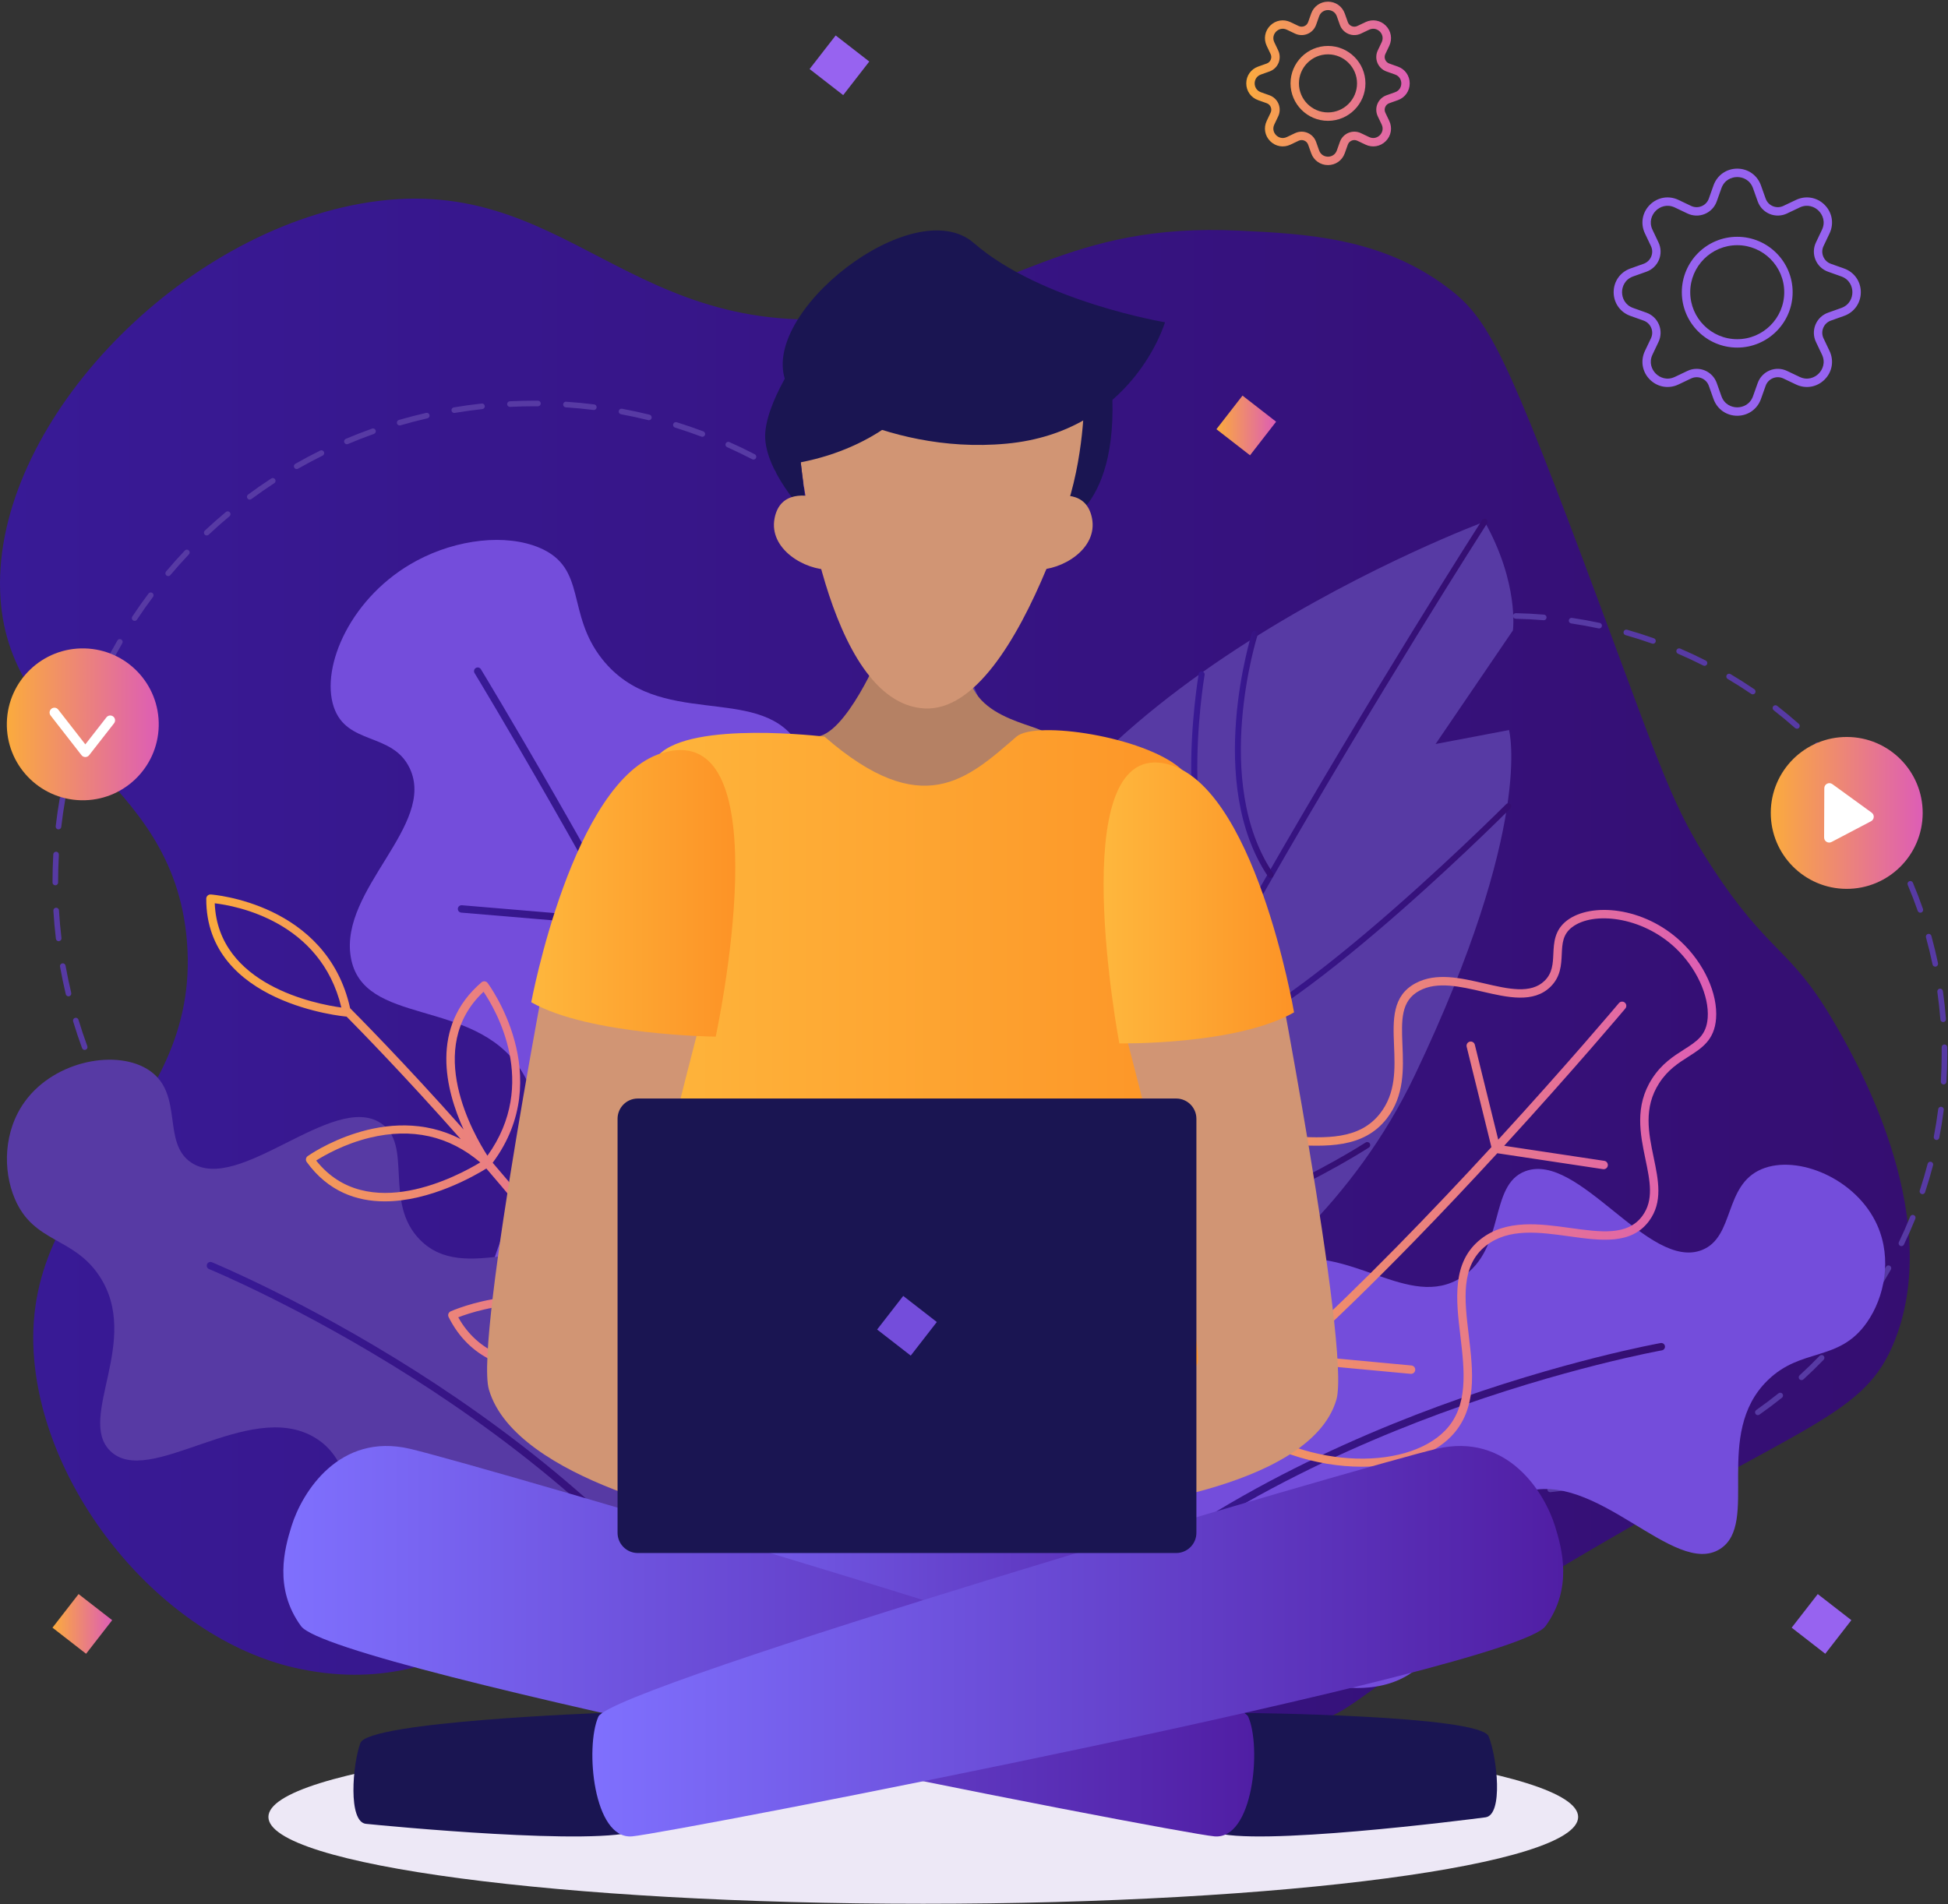
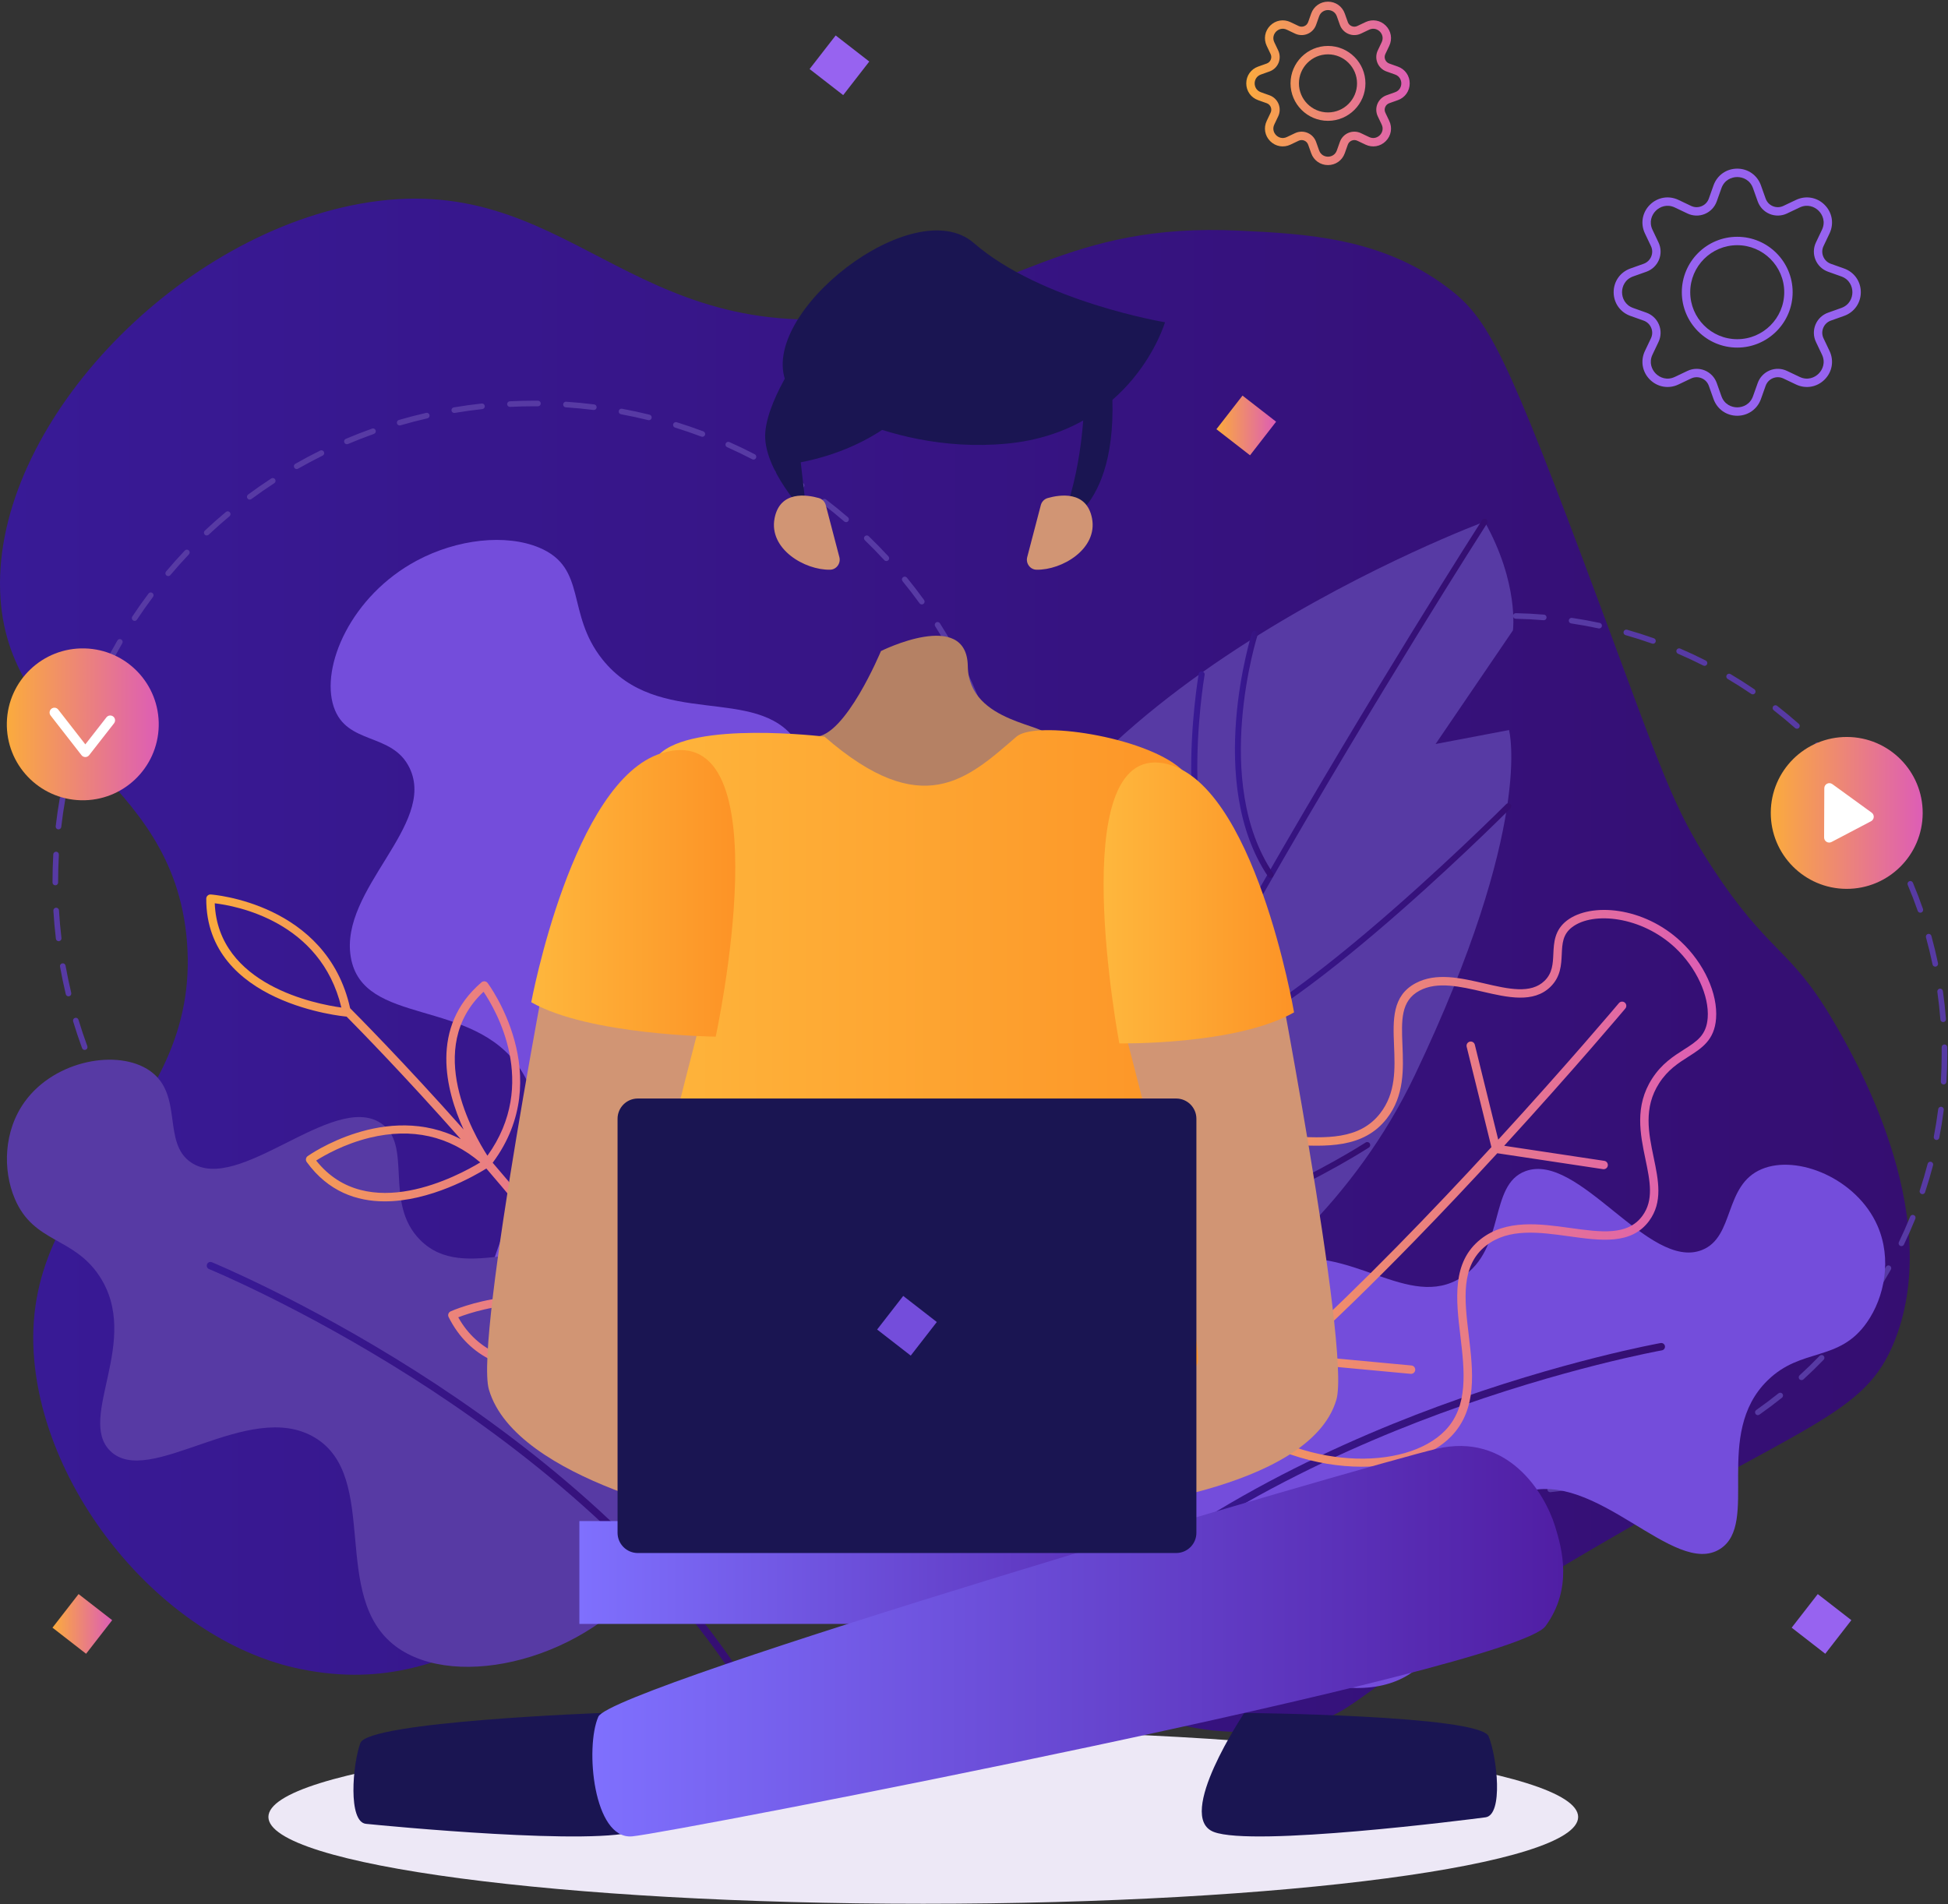
<svg xmlns="http://www.w3.org/2000/svg" xmlns:xlink="http://www.w3.org/1999/xlink" fill="none" height="961" viewBox="0 0 983 961" width="983">
  <rect x="0" y="0" width="983" height="961" fill="#333333" stroke="none" />
  <linearGradient id="a">
    <stop offset="0" stop-color="#381a96" />
    <stop offset="1" stop-color="#350e71" />
  </linearGradient>
  <linearGradient id="b" gradientUnits="userSpaceOnUse" x1="-0" x2="963.696" xlink:href="#a" y1="487.184" y2="487.184" />
  <linearGradient id="c" gradientUnits="userSpaceOnUse" x1="527.155" x2="840.188" xlink:href="#a" y1="755.424" y2="755.424" />
  <linearGradient id="d">
    <stop offset="0" stop-color="#fbab3d" />
    <stop offset="1" stop-color="#dd5db6" />
  </linearGradient>
  <linearGradient id="e" gradientUnits="userSpaceOnUse" x1="893.567" x2="970.228" xlink:href="#d" y1="410.292" y2="410.292" />
  <linearGradient id="f" gradientUnits="userSpaceOnUse" x1="239.2" x2="461.107" xlink:href="#a" y1="587.561" y2="587.561" />
  <linearGradient id="g" gradientUnits="userSpaceOnUse" x1="302.188" x2="455.965" xlink:href="#a" y1="623.856" y2="623.856" />
  <linearGradient id="h" gradientUnits="userSpaceOnUse" x1="231.036" x2="354.301" xlink:href="#a" y1="428.467" y2="428.467" />
  <linearGradient id="i" gradientUnits="userSpaceOnUse" x1="104.333" x2="378.284" xlink:href="#a" y1="745.547" y2="745.547" />
  <linearGradient id="j" gradientUnits="userSpaceOnUse" x1="104.082" x2="352.986" xlink:href="#d" y1="607.806" y2="607.806" />
  <linearGradient id="k" gradientUnits="userSpaceOnUse" x1="514.009" x2="750.683" xlink:href="#a" y1="487.104" y2="487.104" />
  <linearGradient id="l" gradientUnits="userSpaceOnUse" x1="592.712" x2="762.63" xlink:href="#a" y1="467.043" y2="467.043" />
  <linearGradient id="m" gradientUnits="userSpaceOnUse" x1="522.643" x2="564.202" xlink:href="#a" y1="494.393" y2="494.393" />
  <linearGradient id="n" gradientUnits="userSpaceOnUse" x1="623.163" x2="642.647" xlink:href="#a" y1="380.726" y2="380.726" />
  <linearGradient id="o" gradientUnits="userSpaceOnUse" x1="601.099" x2="630.331" xlink:href="#a" y1="401.747" y2="401.747" />
  <linearGradient id="p" gradientUnits="userSpaceOnUse" x1="553.4" x2="691.444" xlink:href="#a" y1="599.092" y2="599.092" />
  <linearGradient id="q" gradientUnits="userSpaceOnUse" x1="537.997" x2="648.009" xlink:href="#a" y1="639.933" y2="639.933" />
  <linearGradient id="r" gradientUnits="userSpaceOnUse" x1="552.319" x2="866.047" xlink:href="#d" y1="604.163" y2="604.163" />
  <linearGradient id="s" gradientUnits="userSpaceOnUse" x1="3.445" x2="80.107" xlink:href="#d" y1="365.584" y2="365.584" />
  <linearGradient id="t" gradientUnits="userSpaceOnUse" x1="628.891" x2="711.365" xlink:href="#d" y1="42.083" y2="42.083" />
  <linearGradient id="u" gradientUnits="userSpaceOnUse" x1="613.832" x2="643.951" xlink:href="#d" y1="214.732" y2="214.732" />
  <linearGradient id="v" gradientUnits="userSpaceOnUse" x1="26.485" x2="56.604" xlink:href="#d" y1="819.62" y2="819.62" />
  <linearGradient id="w">
    <stop offset="0" stop-color="#7f70fe" />
    <stop offset="1" stop-color="#501ea4" />
  </linearGradient>
  <linearGradient id="x" gradientUnits="userSpaceOnUse" x1="292.366" x2="639.447" xlink:href="#w" y1="793.665" y2="793.665" />
  <linearGradient id="y">
    <stop offset="0" stop-color="#feb73d" />
    <stop offset="1" stop-color="#fd9326" />
  </linearGradient>
  <linearGradient id="z" gradientUnits="userSpaceOnUse" x1="309.369" x2="613.612" xlink:href="#y" y1="574.499" y2="574.499" />
  <linearGradient id="A" gradientUnits="userSpaceOnUse" x1="268.078" x2="371.035" xlink:href="#y" y1="450.897" y2="450.897" />
  <linearGradient id="B" gradientUnits="userSpaceOnUse" x1="556.897" x2="653.005" xlink:href="#y" y1="455.729" y2="455.729" />
  <linearGradient id="C" gradientUnits="userSpaceOnUse" x1="142.98" x2="632.892" xlink:href="#w" y1="828.349" y2="828.349" />
  <linearGradient id="D" gradientUnits="userSpaceOnUse" x1="298.919" x2="788.831" xlink:href="#w" y1="828.349" y2="828.349" />
  <path d="m465.905 960.867c-182.506 0-330.458-19.621-330.458-43.82 0-24.202 147.952-43.82 330.458-43.82 182.508 0 330.459 19.618 330.459 43.82 0 24.199-147.951 43.82-330.459 43.82z" fill="#ede8f6" />
  <path d="m380.932 792.381c131.699.779 169.223 101.886 276.591 78.115 29.969-6.635 17.777-12.447 131.236-80.001 123.177-73.34 152.174-75.199 167.465-114.124 25.581-65.12-21.936-145.54-31.816-162.262-21.292-36.036-31.965-32.765-60.451-76.357-19.529-29.889-25.052-47.556-56.649-132.538-47.653-128.163-56.183-144.54-76.976-160.167-33.509-25.183-71.431-27.014-104.992-28.635-87.481-4.224-113.997 32.21-185.455 42.563-123.542 17.899-152.802-75.141-258.136-56.148-94.751 17.085-184.448 112.695-181.687 195.487 2.633 78.965 87.518 90.597 94.293 177.087 7.202 91.924-85.429 120.299-77.05 211.427 6.417 69.783 67.153 142.063 134.683 155.64 85.98 17.287 115.012-50.76 228.945-50.087z" fill="url(#b)" />
  <path d="m779.015 313.038-.119-.005c-4.637-.389-9.356-.636-14.024-.732-.781-.017-1.4-.663-1.384-1.444.016-.78.671-1.395 1.443-1.384 4.727.099 9.505.347 14.203.741.777.066 1.356.75 1.289 1.528-.061.738-.68 1.296-1.408 1.296zm-42.344.459c-.715 0-1.327-.537-1.404-1.264-.084-.777.48-1.473 1.256-1.556 4.685-.497 9.456-.851 14.184-1.049.755-.026 1.44.572 1.472 1.352.032.781-.573 1.438-1.353 1.472-4.667.198-9.378.546-14.004 1.038zm70.285 3.699-.297-.032c-4.548-.979-9.197-1.823-13.816-2.51-.772-.116-1.305-.834-1.191-1.606.116-.774.844-1.302 1.608-1.192 4.679.696 9.386 1.553 13.994 2.544.762.164 1.249.916 1.085 1.68-.144.662-.729 1.116-1.383 1.116zm-98.128 1.074c-.64 0-1.22-.437-1.373-1.086-.181-.76.285-1.523 1.048-1.703 4.589-1.095 9.277-2.053 13.932-2.852.781-.132 1.503.387 1.632 1.155.133.769-.385 1.501-1.155 1.633-4.594.787-9.222 1.735-13.756 2.815zm125.306 6.636c-.158 0-.315-.026-.471-.082-4.393-1.558-8.893-2.994-13.379-4.266-.752-.212-1.188-.994-.974-1.745.212-.752.997-1.189 1.745-.975 4.544 1.288 9.104 2.742 13.552 4.32.736.262 1.121 1.07.86 1.806-.205.58-.751.942-1.333.942zm-152.307 1.671c-.571 0-1.107-.348-1.321-.913-.278-.73.089-1.546.818-1.823 4.415-1.676 8.94-3.231 13.455-4.619.745-.233 1.535.188 1.768.936.229.746-.191 1.536-.937 1.767-4.455 1.372-8.924 2.905-13.28 4.56-.166.063-.335.092-.503.092zm178.307 9.481c-.215 0-.434-.049-.638-.153-4.168-2.113-8.452-4.119-12.736-5.956-.718-.308-1.049-1.14-.742-1.857.31-.719 1.141-1.051 1.858-.742 4.339 1.862 8.679 3.892 12.899 6.034.697.353.975 1.204.621 1.901-.249.491-.745.773-1.262.773zm-203.986 2.21c-.505 0-.993-.271-1.248-.747-.369-.689-.11-1.547.579-1.915 4.156-2.224 8.44-4.342 12.736-6.298.704-.326 1.548-.011 1.872.7.323.71.009 1.549-.701 1.873-4.24 1.931-8.47 4.024-12.572 6.22-.212.113-.44.167-.666.167zm228.328 12.18c-.273 0-.55-.08-.794-.246-3.863-2.63-7.855-5.165-11.863-7.534-.672-.398-.895-1.264-.499-1.938.4-.672 1.264-.893 1.938-.497 4.06 2.4 8.101 4.967 12.016 7.632.645.439.813 1.319.372 1.964-.274.403-.718.619-1.17.619zm-252.318 2.705c-.442 0-.876-.207-1.152-.593-.454-.636-.307-1.519.33-1.974 3.839-2.734 7.82-5.385 11.834-7.876.664-.412 1.533-.208 1.946.456.411.663.208 1.535-.456 1.947-3.961 2.46-7.893 5.075-11.684 7.777-.248.178-.534.263-.818.263zm274.624 14.659c-.335 0-.67-.118-.938-.355-3.493-3.096-7.129-6.117-10.805-8.98-.616-.48-.727-1.369-.248-1.984.48-.617 1.368-.728 1.985-.248 3.724 2.9 7.406 5.96 10.943 9.095.583.518.637 1.412.12 1.996-.279.316-.668.476-1.057.476zm-296.539 3.164c-.38 0-.76-.152-1.039-.454-.529-.573-.496-1.468.08-1.998 3.464-3.206 7.079-6.342 10.74-9.32.61-.494 1.499-.402 1.99.205.493.605.401 1.496-.204 1.988-3.616 2.941-7.184 6.037-10.607 9.204-.272.251-.616.375-.96.375zm316.447 16.885c-.394 0-.786-.163-1.064-.483-3.068-3.51-6.29-6.968-9.574-10.274-.549-.555-.546-1.45.007-1.999.555-.552 1.448-.549 2.001.005 3.326 3.35 6.587 6.851 9.695 10.407.515.588.455 1.481-.133 1.995-.27.234-.6.349-.932.349zm-335.931 3.583c-.319 0-.643-.108-.907-.331-.598-.501-.677-1.393-.176-1.992 3.036-3.625 6.224-7.196 9.479-10.611.537-.566 1.433-.586 1.997-.049.567.539.588 1.433.048 1.999-3.209 3.372-6.357 6.897-9.356 10.478-.278.334-.681.506-1.085.506zm353.132 18.821c-.456 0-.903-.219-1.175-.627-2.592-3.861-5.345-7.697-8.189-11.4-.476-.62-.359-1.508.26-1.984.623-.476 1.509-.356 1.983.262 2.88 3.752 5.672 7.636 8.294 11.548.435.648.262 1.526-.386 1.961-.243.163-.516.24-.787.24zm-369.864 3.965c-.26 0-.524-.072-.76-.224-.657-.421-.849-1.296-.428-1.953 2.545-3.976 5.255-7.925 8.053-11.735.459-.629 1.347-.765 1.976-.302.63.462.764 1.348.303 1.977-2.763 3.761-5.437 7.659-7.952 11.584-.268.423-.724.653-1.192.653zm384.064 20.434c-.52 0-1.02-.286-1.267-.783-2.076-4.159-4.317-8.311-6.665-12.344-.392-.675-.164-1.541.511-1.933.673-.396 1.54-.166 1.933.51 2.377 4.086 4.649 8.292 6.751 12.506.349.698.065 1.546-.634 1.896-.204.101-.418.148-.629.148zm-397.756 4.309c-.203 0-.408-.044-.601-.136-.708-.333-1.01-1.176-.676-1.883 2.02-4.277 4.204-8.541 6.492-12.673.377-.684 1.241-.929 1.921-.552.684.377.932 1.239.552 1.923-2.257 4.078-4.413 8.288-6.408 12.51-.241.511-.751.811-1.28.811zm408.708 21.689c-.587 0-1.133-.366-1.336-.95-1.529-4.4-3.22-8.803-5.027-13.088-.301-.719.035-1.548.755-1.852s1.549.033 1.853.754c1.828 4.34 3.54 8.8 5.09 13.258.257.737-.135 1.544-.871 1.798-.155.055-.311.08-.464.08zm-419.117 4.622c-.144 0-.291-.022-.434-.068-.745-.24-1.152-1.038-.913-1.78 1.456-4.508 3.073-9.022 4.813-13.411.287-.727 1.108-1.081 1.835-.795.727.288 1.081 1.11.793 1.836-1.714 4.334-3.313 8.788-4.748 13.238-.194.598-.749.98-1.346.98zm426.652 22.605c-.656 0-1.243-.457-1.383-1.125-.951-4.562-2.064-9.152-3.308-13.647-.208-.752.235-1.531.987-1.74.745-.203 1.53.232 1.74.987 1.258 4.552 2.386 9.202 3.349 13.824.16.764-.331 1.512-1.095 1.672zm-433.579 4.784-.26-.024c-.768-.141-1.275-.88-1.132-1.648.86-4.641 1.885-9.316 3.041-13.895.194-.757.959-1.217 1.719-1.024.757.192 1.215.962 1.025 1.718-1.144 4.521-2.156 9.136-3.004 13.717-.128.68-.721 1.156-1.389 1.156zm437.561 23.184c-.732 0-1.352-.564-1.409-1.305-.361-4.648-.877-9.344-1.533-13.956-.11-.774.426-1.491 1.2-1.6.768-.108 1.486.426 1.598 1.2.664 4.672 1.188 9.429 1.554 14.137.061.779-.52 1.459-1.3 1.52zm-440.928 4.864-.08-.003c-.78-.042-1.376-.71-1.332-1.49.262-4.731.683-9.498 1.242-14.168.094-.775.806-1.331 1.573-1.234.776.092 1.328.798 1.236 1.572-.555 4.611-.968 9.318-1.229 13.987-.04.753-.666 1.336-1.41 1.336zm441.159 26.633-.091-.002c-.778-.051-1.37-.723-1.321-1.502.293-4.633.441-9.356.441-14.034 0-1.08-.008-2.158-.024-3.235-.009-.78.614-1.421 1.395-1.433h.02c.772 0 1.404.62 1.413 1.394.016 1.09.024 2.18.024 3.274 0 4.738-.149 9.52-.446 14.213-.047.748-.671 1.325-1.411 1.325zm-440.957 1.62c-.736 0-1.358-.569-1.408-1.314-.332-4.699-.518-9.482-.551-14.214-.007-.781.623-1.42 1.404-1.425.813-.041 1.417.625 1.423 1.404.034 4.675.217 9.396.542 14.036.056.779-.53 1.455-1.309 1.509zm437.386 26.403-.27-.025c-.767-.15-1.268-.891-1.119-1.658.883-4.564 1.629-9.229 2.22-13.865.099-.775.813-1.317 1.58-1.225.775.1 1.324.806 1.225 1.582-.598 4.696-1.354 9.422-2.249 14.046-.131.676-.723 1.145-1.387 1.145zm-433.609 1.592c-.66 0-1.251-.463-1.385-1.135-.928-4.622-1.719-9.342-2.352-14.028-.103-.773.438-1.485 1.212-1.59.768-.107 1.484.44 1.592 1.213.622 4.625 1.405 9.285 2.321 13.848.152.767-.343 1.511-1.108 1.665zm426.479 25.745c-.147 0-.298-.022-.446-.072-.741-.245-1.142-1.045-.897-1.786 1.463-4.42 2.803-8.952 3.98-13.467.197-.757.969-1.204 1.727-1.011.754.198 1.208.97 1.009 1.726-1.192 4.573-2.551 9.162-4.032 13.64-.196.594-.748.97-1.341.97zm-419.147 1.539c-.589 0-1.14-.372-1.339-.96-1.516-4.468-2.906-9.048-4.132-13.612-.202-.755.244-1.529.998-1.732.757-.201 1.532.244 1.733.999 1.211 4.505 2.583 9.025 4.08 13.436.249.74-.147 1.542-.885 1.793-.151.051-.304.076-.455.076zm408.541 24.692c-.205 0-.414-.044-.612-.14-.704-.339-1-1.183-.661-1.887 2.025-4.208 3.939-8.534 5.688-12.86.292-.724 1.116-1.069 1.84-.781.724.293 1.073 1.117.78 1.843-1.769 4.38-3.708 8.762-5.759 13.024-.245.506-.749.801-1.276.801zm-397.766 1.407c-.524 0-1.027-.292-1.272-.792-2.079-4.242-4.043-8.599-5.839-12.951-.297-.721.047-1.549.768-1.847.723-.297 1.551.047 1.848.768 1.771 4.296 3.711 8.598 5.763 12.784.342.702.053 1.548-.647 1.892-.201.099-.413.146-.621.146zm383.893 23.236c-.265 0-.533-.074-.769-.228-.656-.426-.842-1.303-.415-1.958 2.544-3.912 4.996-7.956 7.284-12.02.381-.68 1.245-.92 1.924-.537.681.383.924 1.245.54 1.925-2.317 4.115-4.799 8.212-7.379 12.175-.27.416-.724.643-1.185.643zm-369.875 1.264c-.457 0-.908-.223-1.18-.635-2.6-3.936-5.105-8.008-7.45-12.105-.388-.678-.152-1.542.524-1.93.68-.388 1.544-.15 1.93.526 2.315 4.044 4.788 8.065 7.355 11.95.431.652.252 1.528-.401 1.959-.238.159-.508.235-.778.235zm352.979 21.398c-.324 0-.648-.11-.916-.336-.595-.505-.668-1.397-.161-1.993 3.028-3.563 5.972-7.261 8.753-10.991.465-.625 1.351-.754 1.977-.288.627.467.755 1.352.29 1.979-2.818 3.777-5.799 7.523-8.867 11.131-.279.329-.675.498-1.076.498zm-335.944 1.131c-.397 0-.792-.167-1.072-.492-3.076-3.572-6.083-7.295-8.935-11.063-.47-.622-.348-1.509.275-1.981.624-.472 1.508-.348 1.981.275 2.815 3.72 5.783 7.396 8.823 10.924.508.59.443 1.484-.151 1.994-.265.23-.594.343-.921.343zm316.313 19.193c-.384 0-.766-.154-1.045-.461-.527-.577-.484-1.472.092-1.997 3.44-3.135 6.828-6.428 10.072-9.787.544-.56 1.443-.577 2-.035.563.543.577 1.438.036 2-3.285 3.402-6.72 6.736-10.203 9.912-.269.247-.61.368-.952.368zm-296.549.999c-.337 0-.675-.12-.945-.363-3.502-3.15-6.956-6.462-10.271-9.845-.544-.559-.536-1.453.023-2 .558-.545 1.452-.537 2 .021 3.27 3.342 6.681 6.611 10.14 9.72.58.524.628 1.418.104 1.998-.279.31-.664.469-1.051.469zm274.507 16.667c-.446 0-.883-.21-1.158-.603-.449-.639-.294-1.52.346-1.968 3.806-2.672 7.584-5.507 11.228-8.427.612-.488 1.501-.389 1.988.219.489.611.39 1.5-.219 1.988-3.691 2.957-7.517 5.828-11.375 8.535-.246.173-.529.256-.81.256zm-252.334.858c-.277 0-.557-.081-.802-.25-3.883-2.686-7.732-5.534-11.442-8.466-.613-.484-.716-1.373-.23-1.985.482-.611 1.373-.717 1.985-.233 3.661 2.894 7.46 5.706 11.293 8.357.646.444.806 1.327.36 1.968-.274.397-.714.609-1.164.609zm228.238 13.85c-.508 0-1-.275-1.254-.756-.364-.692-.097-1.547.595-1.91 4.115-2.162 8.221-4.492 12.203-6.924.669-.405 1.537-.196 1.945.471.407.665.195 1.537-.471 1.943-4.034 2.464-8.193 4.822-12.362 7.013-.21.111-.435.163-.656.163zm-204 .716c-.218 0-.44-.051-.648-.159-4.199-2.169-8.382-4.504-12.434-6.939-.668-.402-.885-1.27-.482-1.94.401-.67 1.266-.888 1.941-.484 3.999 2.404 8.128 4.71 12.273 6.851.694.36.966 1.212.608 1.905-.25.487-.746.766-1.258.766zm178.233 10.785c-.573 0-1.113-.352-1.325-.923-.272-.73.101-1.545.833-1.817 4.364-1.621 8.731-3.404 12.981-5.3.711-.32 1.55.001 1.867.713.319.714-.001 1.55-.715 1.868-4.305 1.922-8.729 3.728-13.148 5.37-.162.06-.328.089-.493.089zm-152.317.561c-.16 0-.323-.028-.482-.086-4.444-1.612-8.893-3.392-13.228-5.288-.714-.314-1.04-1.147-.726-1.863.312-.715 1.144-1.043 1.862-.728 4.279 1.872 8.67 3.629 13.058 5.221.733.267 1.112 1.078.846 1.811-.21.576-.75.933-1.33.933zm125.256 7.547c-.646 0-1.227-.443-1.379-1.096-.173-.761.3-1.52 1.061-1.696 4.546-1.048 9.111-2.257 13.574-3.595.75-.225 1.534.202 1.76.95.224.748-.2 1.536-.95 1.76-4.518 1.354-9.145 2.58-13.748 3.641zm-98.131.359-.308-.034c-4.613-1.028-9.249-2.218-13.779-3.538-.749-.219-1.178-1.004-.96-1.754.218-.749.994-1.184 1.754-.961 4.47 1.303 9.045 2.477 13.6 3.493.762.17 1.242.926 1.072 1.688-.147.658-.731 1.106-1.379 1.106zm70.249 4.209c-.72 0-1.334-.545-1.405-1.275-.077-.777.491-1.469 1.268-1.546 4.641-.458 9.325-1.072 13.923-1.824.778-.126 1.496.396 1.625 1.166.127.771-.396 1.498-1.168 1.624-4.656.763-9.401 1.384-14.101 1.848zm-42.336.155-.13-.006c-4.715-.432-9.464-1.018-14.116-1.746-.771-.12-1.3-.843-1.179-1.615.121-.771.841-1.3 1.616-1.179 4.592.718 9.28 1.298 13.935 1.723.777.071 1.352.76 1.28 1.537-.067.734-.683 1.286-1.406 1.286zm20.359.925c-2.104 0-4.203-.029-6.295-.087-.781-.021-1.396-.672-1.374-1.452.022-.781.628-1.413 1.453-1.374 4.651.126 9.38.112 14.045-.052.768-.032 1.435.584 1.464 1.364.027.78-.584 1.434-1.364 1.462-2.625.092-5.293.139-7.929.139" fill="#573aa4" />
  <path d="m947.392 618.592c-10.441-23.757-40.408-36.072-58.4-28.519-19.273 8.09-13.48 34.22-30.134 40.824-26.963 10.69-62.203-49.85-89.148-39.77-18.675 6.986-9.69 39.034-32.096 53.516-26.796 17.317-56.695-17.496-91.938-7.714-42.392 11.766-84.086 85.708-57.386 147.068 21.706 49.884 83.408 79.474 117.934 63.712 38.066-17.378 25.547-81.868 62.231-94.34 36.817-12.517 76.363 43.282 99.571 28.386 20.018-12.848-3.85-57.928 23.982-85.091 17.146-16.733 35.85-9.043 49.979-29.093 9.072-12.874 12.765-32.231 5.405-48.979" fill="#744ddb" />
  <path d="m529.023 833.016c-.47 0-.94-.176-1.3-.528-.743-.719-.76-1.901-.042-2.643 58.795-60.566 140.042-98.664 197.847-119.96 62.588-23.057 111.973-31.937 112.465-32.024 1.006-.174 1.983.496 2.164 1.515.182 1.016-.496 1.985-1.513 2.165-.488.087-49.605 8.923-111.896 31.878-57.417 21.158-138.099 58.985-196.385 119.029-.366.377-.852.568-1.34.568" fill="url(#c)" />
  <path d="m257.324 205.363c-.749 0-1.372-.587-1.412-1.343-.037-.78.563-1.443 1.341-1.483 4.067-.205 8.188-.309 12.248-.309.654.015 1.314.003 1.97.008.781.007 1.409.643 1.404 1.424-.006.777-.639 1.404-1.415 1.404h-.011c-.649-.005-1.296.007-1.948-.008-4.013 0-8.085.103-12.104.305zm42.336 1.572-.177-.012c-4.628-.58-9.334-1.03-13.99-1.34-.778-.051-1.369-.724-1.317-1.503.053-.78.731-1.384 1.504-1.317 4.712.312 9.473.766 14.155 1.354.776.098 1.324.803 1.226 1.579-.09.715-.698 1.239-1.401 1.239zm-70.431 1.49c-.678 0-1.277-.489-1.393-1.18-.131-.77.389-1.5 1.16-1.629 4.657-.784 9.396-1.44 14.084-1.951.784-.08 1.473.476 1.559 1.252.085.778-.476 1.475-1.252 1.56-4.635.504-9.318 1.154-13.923 1.928zm98.214 3.662-.34-.042c-4.531-1.118-9.15-2.116-13.736-2.966-.768-.143-1.275-.88-1.132-1.648.141-.768.874-1.271 1.648-1.132 4.638.86 9.314 1.869 13.896 3.001.758.187 1.222.953 1.034 1.711-.158.645-.736 1.076-1.37 1.076zm-125.764 2.645c-.614 0-1.178-.403-1.358-1.019-.218-.75.212-1.534.963-1.753 4.523-1.317 9.153-2.52 13.761-3.576.758-.179 1.522.301 1.694 1.063.174.761-.3 1.52-1.06 1.694-4.556 1.043-9.132 2.232-13.607 3.534-.129.038-.264.057-.393.057zm152.746 5.728c-.165 0-.333-.029-.496-.091-4.369-1.642-8.841-3.177-13.292-4.558-.745-.231-1.162-1.024-.93-1.77.23-.744 1.012-1.165 1.77-.932 4.503 1.399 9.028 2.951 13.446 4.612.732.275 1.102 1.091.825 1.822-.212.566-.749.917-1.323.917zm-179.376 3.747c-.55 0-1.074-.324-1.302-.864-.303-.719.032-1.548.752-1.852 4.348-1.842 8.809-3.578 13.253-5.159.729-.261 1.544.123 1.807.859.26.736-.124 1.545-.86 1.806-4.391 1.562-8.798 3.278-13.099 5.098-.18.076-.365.112-.551.112zm205.182 7.741c-.219 0-.442-.051-.651-.157-4.145-2.147-8.403-4.196-12.659-6.09-.712-.318-1.033-1.153-.714-1.868.317-.712 1.148-1.03 1.866-.716 4.304 1.918 8.612 3.99 12.808 6.162.692.358.964 1.212.606 1.906-.251.484-.746.763-1.256.763zm-230.518 4.788c-.49 0-.969-.256-1.23-.715-.386-.677-.148-1.541.53-1.928 4.1-2.338 8.327-4.584 12.556-6.677.703-.347 1.548-.06 1.895.641.347.7.06 1.548-.64 1.895-4.183 2.068-8.359 4.288-12.412 6.597-.221.127-.46.187-.699.187zm254.795 9.647c-.272 0-.549-.079-.792-.243-3.872-2.619-7.863-5.152-11.857-7.528-.671-.399-.892-1.267-.492-1.939.398-.672 1.264-.889 1.937-.492 4.043 2.404 8.08 4.967 11.996 7.618.648.437.817 1.316.38 1.964-.275.402-.719.62-1.172.62zm-278.48 5.776c-.433 0-.861-.199-1.139-.575-.464-.628-.329-1.512.298-1.977 3.802-2.808 7.733-5.536 11.684-8.108.658-.428 1.532-.24 1.957.413.427.655.241 1.529-.413 1.956-3.904 2.543-7.79 5.237-11.548 8.013-.252.188-.547.278-.839.278zm300.923 11.384c-.327 0-.655-.112-.923-.342-1.761-1.516-3.573-3.03-5.384-4.5-1.817-1.473-3.677-2.94-5.529-4.356-.622-.474-.74-1.361-.267-1.982.477-.62 1.363-.738 1.984-.264 1.875 1.433 3.757 2.916 5.593 4.408 1.831 1.485 3.664 3.016 5.448 4.549.591.509.659 1.403.148 1.993-.278.327-.673.494-1.07.494zm-322.631 6.718c-.377 0-.752-.15-1.032-.446-.535-.57-.505-1.464.063-1.999 3.445-3.233 7.029-6.404 10.65-9.425.602-.5 1.492-.418 1.991.181.501.599.42 1.491-.18 1.991-3.577 2.985-7.12 6.12-10.524 9.316-.275.254-.621.382-.968.382zm342.955 12.922c-.38 0-.762-.154-1.039-.458-3.163-3.43-6.465-6.814-9.821-10.056-.56-.542-.575-1.438-.032-2 .541-.561 1.438-.576 1.998-.034 3.395 3.28 6.738 6.704 9.934 10.176.529.574.492 1.468-.082 1.997-.273.251-.616.375-.958.375zm-362.399 7.59c-.321 0-.644-.109-.909-.334-.599-.503-.673-1.395-.171-1.991 3.051-3.616 6.24-7.181 9.48-10.599.536-.568 1.431-.592 1.997-.053.568.536.591 1.432.053 1.999-3.203 3.377-6.353 6.901-9.368 10.476-.279.332-.679.502-1.083.502zm380.288 14.292c-.439 0-.871-.202-1.148-.585-2.725-3.768-5.609-7.516-8.571-11.139-.493-.605-.404-1.496.2-1.99.604-.496 1.495-.403 1.99.2 2.997 3.665 5.916 7.458 8.674 11.272.458.632.315 1.516-.317 1.974-.251.182-.54.268-.828.268zm-397.232 8.316c-.268 0-.54-.077-.781-.236-.649-.432-.828-1.309-.397-1.96 2.605-3.93 5.361-7.837 8.191-11.61.468-.624 1.355-.751 1.979-.284.625.469.753 1.354.283 1.981-2.796 3.729-5.52 7.589-8.093 11.475-.272.412-.721.634-1.18.634zm412.423 15.52c-.495 0-.978-.261-1.236-.725-2.27-4.073-4.694-8.135-7.203-12.071-.417-.658-.224-1.532.433-1.952.656-.418 1.532-.226 1.954.432 2.538 3.983 4.989 8.092 7.285 12.215.381.681.136 1.543-.547 1.923-.216.121-.452.178-.686.178zm-426.622 8.895c-.215 0-.433-.048-.637-.152-.696-.352-.975-1.204-.624-1.9 2.128-4.209 4.411-8.412 6.781-12.489.392-.675 1.259-.906 1.933-.511.676.392.905 1.257.511 1.933-2.343 4.03-4.597 8.182-6.7 12.343-.249.492-.748.776-1.264.776zm438.902 16.564c-.556 0-1.083-.331-1.308-.876-1.779-4.317-3.707-8.635-5.732-12.833-.34-.704-.044-1.55.658-1.888.704-.339 1.551-.044 1.888.658 2.048 4.248 4.002 8.618 5.802 12.986.296.722-.047 1.549-.77 1.846-.177.072-.36.107-.538.107zm-450.135 9.355c-.161 0-.324-.028-.485-.087-.732-.268-1.112-1.08-.843-1.813 1.615-4.426 3.387-8.868 5.264-13.203.311-.715 1.14-1.048 1.86-.735.717.311 1.047 1.144.736 1.86-1.856 4.284-3.608 8.674-5.204 13.047-.209.573-.752.931-1.328.931zm459.348 17.365c-.616 0-1.183-.408-1.359-1.032-1.261-4.497-2.673-9.011-4.193-13.416-.253-.739.139-1.543.876-1.799.74-.253 1.543.138 1.797.876 1.539 4.458 2.966 9.024 4.243 13.574.211.752-.228 1.533-.979 1.744-.128.036-.257.053-.385.053zm-467.457 9.699-.327-.039c-.76-.18-1.231-.941-1.051-1.701 1.089-4.599 2.325-9.219 3.676-13.732.223-.747 1.007-1.176 1.761-.95.748.226 1.173 1.014.949 1.762-1.336 4.46-2.559 9.026-3.635 13.57-.153.651-.733 1.09-1.375 1.09zm473.498 17.913c-.684 0-1.284-.496-1.394-1.193-.732-4.614-1.607-9.26-2.603-13.812-.167-.763.316-1.518 1.077-1.684.766-.167 1.519.316 1.684 1.078 1.008 4.607 1.895 9.308 2.634 13.975.122.772-.403 1.496-1.175 1.619zm-478.376 9.919-.165-.01c-.776-.089-1.332-.79-1.241-1.566.541-4.694 1.229-9.428 2.043-14.071.135-.769.873-1.281 1.637-1.148.769.135 1.283.867 1.149 1.637-.807 4.588-1.484 9.267-2.021 13.906-.081.721-.693 1.252-1.401 1.252zm481.164 18.205c-.754 0-1.381-.596-1.41-1.356-.192-4.665-.522-9.383-.98-14.021-.079-.778.489-1.47 1.266-1.547.772-.079 1.471.491 1.547 1.268.465 4.692.8 9.465.991 14.185.033.78-.575 1.438-1.355 1.47zm-482.762 10.011c-.783 0-1.413-.634-1.413-1.415l-.001-.42c0-4.593.129-9.229.389-13.792.043-.78.704-1.364 1.491-1.332.779.044 1.375.712 1.331 1.492-.253 4.509-.383 9.091-.383 13.619l.001.433c0 .781-.633 1.415-1.415 1.415zm482.268 18.246-.11-.004c-.778-.06-1.361-.738-1.301-1.517.352-4.647.575-9.369.656-14.039.013-.781.64-1.406 1.439-1.389.78.013 1.402.659 1.389 1.439-.083 4.724-.307 9.502-.665 14.204-.056.741-.676 1.306-1.408 1.306zm-480.575 9.964c-.707 0-1.317-.528-1.404-1.246-.556-4.684-.983-9.448-1.265-14.164-.047-.779.547-1.45 1.327-1.496.755-.05 1.448.546 1.496 1.326.28 4.66.7 9.371 1.252 14 .092.775-.461 1.479-1.237 1.571zm476.788 18.039-.272-.027c-.768-.149-1.268-.892-1.117-1.658.893-4.579 1.664-9.243 2.288-13.866.106-.772.82-1.321 1.592-1.21.774.104 1.317.817 1.212 1.592-.634 4.674-1.414 9.393-2.318 14.026-.13.675-.722 1.143-1.385 1.143zm-471.828 9.787c-.639 0-1.219-.436-1.373-1.086-1.096-4.585-2.072-9.269-2.904-13.921-.137-.768.375-1.503 1.144-1.64.772-.139 1.503.375 1.64 1.144.823 4.599 1.787 9.227 2.872 13.76.18.76-.288 1.523-1.047 1.704zm464.785 17.577c-.141 0-.288-.021-.432-.068-.741-.239-1.152-1.035-.913-1.779 1.428-4.449 2.739-8.99 3.897-13.497.195-.757.978-1.215 1.722-1.017.758.193 1.214.965 1.018 1.721-1.173 4.561-2.501 9.156-3.945 13.657-.191.6-.748.983-1.347.983zm-456.618 9.483c-.575 0-1.116-.355-1.327-.928-1.621-4.42-3.136-8.959-4.505-13.488-.225-.748.197-1.538.944-1.763.751-.229 1.537.196 1.763.944 1.353 4.479 2.851 8.964 4.453 13.333.269.734-.105 1.546-.839 1.815-.161.059-.327.087-.489.087zm446.41 16.857c-.196 0-.397-.041-.586-.128-.711-.325-1.023-1.164-.699-1.875 1.94-4.246 3.777-8.6 5.46-12.941.281-.728 1.101-1.089 1.829-.808s1.09 1.101.808 1.829c-1.701 4.392-3.56 8.799-5.525 13.096-.237.52-.751.827-1.287.827zm-435.134 9.061c-.516 0-1.013-.282-1.263-.774-2.132-4.212-4.171-8.542-6.053-12.87-.312-.716.017-1.549.732-1.86.717-.314 1.549.018 1.861.732 1.861 4.279 3.873 8.558 5.983 12.719.353.697.075 1.548-.623 1.901-.205.104-.423.152-.637.152zm421.902 15.895c-.249 0-.504-.067-.733-.207-.667-.405-.88-1.276-.473-1.942 2.422-3.984 4.757-8.094 6.94-12.21.366-.69 1.22-.953 1.913-.588.688.367.953 1.223.585 1.912-2.206 4.166-4.57 8.323-7.021 12.355-.268.437-.732.68-1.211.68zm-407.664 8.521c-.457 0-.905-.221-1.18-.63-2.612-3.927-5.144-7.988-7.524-12.068-.393-.675-.167-1.54.508-1.934.676-.393 1.541-.166 1.933.508 2.353 4.034 4.857 8.047 7.439 11.927.432.651.255 1.528-.395 1.96-.24.161-.513.237-.781.237zm391.611 14.718c-.303 0-.611-.098-.868-.299-.616-.481-.725-1.369-.245-1.985 2.876-3.686 5.673-7.495 8.316-11.322.442-.642 1.322-.802 1.966-.36.643.444.804 1.324.362 1.968-2.676 3.871-5.506 7.724-8.415 11.454-.277.357-.695.544-1.116.544zm-374.596 7.852c-.399 0-.797-.17-1.077-.499-3.057-3.593-6.048-7.327-8.893-11.099-.468-.622-.344-1.509.279-1.98.628-.472 1.511-.344 1.981.278 2.811 3.728 5.767 7.417 8.789 10.969.504.596.433 1.488-.163 1.993-.265.227-.591.338-.916.338zm362.433 6.568c-.341 0-.682-.123-.953-.37-.576-.526-.619-1.421-.092-1.998 3.143-3.447 6.228-7.032 9.167-10.655.489-.605 1.378-.7 1.988-.207.606.492.701 1.383.206 1.988-2.972 3.666-6.092 7.292-9.27 10.78-.28.306-.662.462-1.046.462zm-342.889 13.849c-.345 0-.689-.124-.961-.377-3.46-3.216-6.868-6.575-10.131-9.982-.54-.562-.521-1.458.044-1.998.561-.539 1.457-.523 1.999.044 3.225 3.366 6.592 6.685 10.012 9.864.572.532.605 1.426.073 1.998-.279.3-.657.451-1.036.451zm322.663 5.892c-.395 0-.788-.165-1.068-.487-.511-.59-.447-1.484.142-1.994 3.516-3.051 6.995-6.254 10.342-9.52.558-.544 1.454-.535 2 .024.545.558.533 1.454-.026 2-3.385 3.305-6.904 6.545-10.462 9.632-.27.23-.599.345-.928.345zm-300.891 12.125c-.289 0-.583-.089-.835-.274-3.17-2.33-6.325-4.767-9.378-7.244-.615-.499-1.227-.999-1.834-1.502-.601-.498-.685-1.389-.186-1.99.5-.6 1.389-.686 1.99-.187.602.496 1.204.991 1.811 1.483 3.019 2.448 6.139 4.858 9.271 7.161.63.461.765 1.347.302 1.977-.276.376-.706.576-1.141.576zm278.491 5.111c-.451 0-.896-.216-1.17-.619-.44-.645-.272-1.525.375-1.964 3.868-2.63 7.699-5.402 11.388-8.24.619-.476 1.507-.36 1.983.259.474.62.36 1.507-.26 1.983-3.731 2.87-7.607 5.676-11.522 8.337-.241.165-.52.244-.794.244zm-254.795 10.259c-.237 0-.477-.059-.699-.186-4.094-2.329-8.178-4.812-12.141-7.382-.656-.426-.843-1.302-.417-1.956.426-.656 1.302-.843 1.956-.418 3.916 2.542 7.953 4.996 12.001 7.299.679.385.917 1.249.531 1.927-.262.458-.739.716-1.231.716zm230.517 4.22c-.509 0-1.004-.278-1.256-.763-.358-.693-.089-1.547.604-1.907 4.138-2.148 8.268-4.448 12.279-6.841.673-.401 1.539-.181 1.939.491.4.67.181 1.538-.49 1.938-4.057 2.42-8.24 4.75-12.424 6.923-.209.107-.432.159-.652.159zm-205.184 8.274c-.184 0-.37-.036-.549-.112-4.344-1.833-8.695-3.821-12.928-5.909-.7-.345-.989-1.193-.641-1.893.345-.699 1.193-.987 1.893-.643 4.184 2.063 8.481 4.028 12.776 5.84.719.303 1.056 1.132.752 1.852-.228.54-.751.865-1.303.865zm179.379 3.252c-.572 0-1.108-.349-1.323-.914-.276-.731.092-1.547.823-1.823 4.359-1.647 8.731-3.447 12.996-5.352.715-.32 1.551.003 1.868.715.32.712-.001 1.549-.715 1.868-4.316 1.926-8.74 3.749-13.149 5.414-.164.063-.335.092-.5.092zm-152.747 6.175c-.129 0-.261-.019-.392-.056-4.53-1.309-9.085-2.772-13.536-4.347-.736-.261-1.121-1.069-.858-1.805.258-.736 1.061-1.124 1.804-.861 4.398 1.557 8.898 3.002 13.374 4.296.752.216 1.184 1.001.967 1.75-.179.62-.744 1.023-1.359 1.023zm125.768 2.253c-.634 0-1.212-.428-1.373-1.07-.187-.759.272-1.526 1.032-1.715 4.533-1.131 9.087-2.409 13.532-3.799.743-.229 1.536.184 1.769.928.235.747-.181 1.539-.926 1.772-4.496 1.406-9.103 2.699-13.691 3.843zm-98.208 3.982-.232-.019c-4.66-.771-9.352-1.689-13.952-2.728-.761-.173-1.24-.931-1.068-1.692.174-.761.932-1.241 1.691-1.068 4.548 1.028 9.185 1.936 13.791 2.697.77.127 1.293.855 1.164 1.626-.115.693-.714 1.184-1.394 1.184zm70.431 1.249c-.703 0-1.309-.521-1.401-1.235-.1-.774.448-1.482 1.221-1.582 4.625-.595 9.295-1.334 13.883-2.199.765-.139 1.508.361 1.65 1.129.146.767-.36 1.507-1.126 1.651-4.643.875-9.368 1.623-14.046 2.223zm-42.328 1.719-.067-.002c-4.713-.221-9.484-.584-14.177-1.08-.777-.081-1.34-.777-1.257-1.554.081-.776.78-1.338 1.553-1.258 4.641.49 9.355.848 14.013 1.067.78.036 1.382.699 1.347 1.479-.036.757-.661 1.348-1.412 1.348zm14.133.249c-.773 0-1.404-.623-1.413-1.397-.008-.782.616-1.422 1.396-1.431 4.669-.055 9.395-.245 14.047-.571.757-.044 1.454.534 1.508 1.312.054.779-.534 1.455-1.312 1.51-4.706.328-9.486.522-14.208.577z" fill="#573aa4" />
  <path d="m970.228 410.44c-.083 21.169-17.311 38.264-38.48 38.183-21.169-.083-38.263-17.31-38.181-38.48s17.309-38.263 38.48-38.182c21.169.083 38.262 17.311 38.181 38.479z" fill="url(#e)" />
  <path d="m920.58 397.814-.096 24.878c-.008 1.926 2.038 3.168 3.744 2.273l19.943-10.473c1.677-.882 1.845-3.219.313-4.331l-19.848-14.404c-1.684-1.224-4.048-.025-4.056 2.057" fill="#fff" />
  <path d="m210.275 282.976c-33.018 17.671-48.704 53.429-41.843 73.84 6.555 19.497 29.525 12.607 38.267 30.832 13.725 28.616-35.422 61.203-29.691 95.379 5.916 35.285 61.601 20.23 85.583 56.562 29.398 44.54-35.112 96.22-14.832 148.152 19.412 49.706 110.548 84.394 185.712 43.76 66.358-35.872 98.048-118.442 76.206-160.932-25.514-49.634-112.841-22.726-130.486-72.73-15.842-44.891 46.252-90.068 22.457-124.06-19.903-28.431-69.471-5.574-97.679-41.002-18.522-23.265-7.444-46.058-31.778-56.334-16.782-7.087-41.43-4.432-61.916 6.533" fill="#744ddb" />
-   <path d="m457.6 838.249c-.139 0-.277-.015-.418-.047-1.006-.23-1.635-1.232-1.404-2.238 23.126-101.143-213.908-492.312-216.306-496.251-.536-.883-.257-2.032.626-2.568.877-.535 2.029-.259 2.568.625.6.987 60.712 99.98 117.169 210.294 75.953 148.41 109.457 245.554 99.585 288.733-.197.865-.968 1.452-1.82 1.452" fill="url(#f)" />
  <path d="m416.74 667.687c-.155 0-.312-.019-.468-.059l-112.684-29.208c-1-.259-1.599-1.279-1.341-2.277.26-.999 1.277-1.602 2.278-1.342l111.152 28.812 36.712-82.48c.419-.942 1.524-1.364 2.467-.946s1.368 1.524.947 2.465l-37.355 83.927c-.307.686-.984 1.108-1.708 1.108" fill="url(#g)" />
-   <path d="m314.211 467.475-.157-.006-81.307-6.853c-1.027-.087-1.791-.991-1.704-2.019.085-1.029.983-1.782 2.02-1.705l80.059 6.748 37.649-73.167c.472-.92 1.599-1.28 2.517-.806.918.472 1.279 1.598.806 2.516l-38.222 74.278c-.322.627-.966 1.014-1.661 1.014z" fill="url(#h)" />
  <path d="m12.543 555.975c15.236-21.008 47.129-26.698 63.115-15.507 17.123 11.989 5.927 36.3 20.805 46.28 24.089 16.157 71.349-35.549 95.549-19.991 16.771 10.783 1.204 40.202 20.036 59.098 22.522 22.6 59.114-5.094 91.486 11.93 38.938 20.475 64.03 101.57 24.942 155.884-31.777 44.158-98.345 60.01-128.75 37.295-33.524-25.045-7.632-85.42-40.843-105.379-33.332-20.029-83.796 26.131-103.324 6.658-16.844-16.795 16.028-55.798-5.42-88.239-13.213-19.984-33.123-16.429-42.686-39.017-6.139-14.502-5.651-34.202 5.09-49.012" fill="#573aa4" />
  <path d="m376.416 854.168c-.623 0-1.233-.312-1.585-.88-44.264-71.047-115.136-125.112-166.794-157.957-56.009-35.61-102.084-54.619-102.544-54.807-.954-.392-1.412-1.481-1.021-2.437.391-.955 1.477-1.415 2.437-1.02.462.188 46.847 19.324 103.134 55.112 51.984 33.052 123.321 87.49 167.958 159.133.547.875.279 2.028-.598 2.573-.307.192-.648.283-.987.283" fill="url(#i)" />
  <path d="m231.247 664.869c10.109-3.9 54.643-18.405 83.523 15.501-12.194 4.534-63.252 20.816-83.523-15.501zm-122.883-208.959c10.582 1.244 53.468 8.944 63.9 52.612-12.597-1.733-62.277-11.196-63.9-52.612zm51.184 129.84c3.975-2.525 14.144-8.404 27.103-11.532 21.221-5.121 39.944-.925 55.707 12.463-10.851 6.589-56.963 31.639-82.81-.931zm84.463-85.189c5.976 8.819 28.184 46.304 1.959 82.745-6.92-10.676-32.208-54.473-1.959-82.745zm89.583 93.732c3.804 10.163 16.721 52.027-14.535 83.275-4.565-12.199-19.745-60.295 14.535-83.275zm-12.576 87.284c39.137-37.739 15.769-90.784 15.526-91.321-.25-.552-.725-.971-1.304-1.151-.58-.18-1.208-.104-1.726.212-31.78 19.228-27.671 56.62-22.223 77.604-12.411-18.057-27.557-37.941-45.456-59.637-5.759-6.98-11.532-13.811-17.223-20.423 32.514-43.677-2.202-90.279-2.56-90.748-.353-.465-.884-.763-1.464-.824-.586-.063-1.161.117-1.602.497-26.235 22.47-18.096 54.456-9.036 74.303-30.083-33.893-54.867-58.811-57.262-61.208-11.78-53.193-69.764-57.387-70.354-57.423-.582-.045-1.155.17-1.58.568-.426.399-.67.956-.672 1.54-.224 53.227 70.012 59.468 70.72 59.524l.094.004c5.882 5.942 29.548 30.091 57.61 61.854-37.57-19.492-76.81 8.246-77.255 8.568-.456.329-.761.828-.851 1.384-.089.556.047 1.125.378 1.581 10.869 14.972 25.229 19.871 39.382 19.871 22.859 0 45.151-12.784 51.267-16.582 20.393 23.712 41.945 50.382 60.068 76.38-34.027-23.944-77.597-4.516-78.099-4.285-.521.239-.925.681-1.117 1.223-.191.542-.153 1.14.104 1.654 10.751 21.494 30.531 27.415 49.072 27.415 18.896 0 36.496-6.152 41.927-8.244 19.264 30.135 32.249 58.153 31.314 78.027-.054 1.169.85 2.164 2.02 2.218l.1.002c1.127 0 2.066-.884 2.118-2.022.893-18.986-9.822-45.961-31.916-80.561" fill="url(#j)" />
  <path d="m749.173 263.285s-233.161 86.563-256.686 225.441c-23.526 138.88 23.033 222.196 23.033 222.196s138.023-41.597 198.427-168.285c60.404-126.689 47.54-174.167 47.54-174.167l-37.064 7.046 39.024-57.34s3.185-23.648-14.274-54.891z" fill="#573aa4" />
  <path d="m515.521 712.435-.234-.02c-.826-.128-1.387-.902-1.26-1.726 17.189-109.866 231.709-444.849 233.873-448.221.452-.7 1.385-.905 2.088-.455.703.452.907 1.387.456 2.09-2.163 3.364-216.341 337.812-233.431 447.053-.116.745-.76 1.279-1.492 1.279" fill="url(#k)" />
  <path d="m600.275 528.652c-2.543 0-4.789-.441-6.715-1.38-.749-.367-1.06-1.272-.694-2.021.365-.75 1.266-1.059 2.02-.696 8.83 4.31 32.297-1.446 93.958-53.355 37.194-31.315 70.868-64.987 71.206-65.324.588-.592 1.545-.591 2.136-.003.592.591.592 1.547.001 2.138-5.2 5.21-120.895 120.641-161.912 120.641" fill="url(#l)" />
  <path d="m562.688 576.739c-.341 0-.684-.116-.966-.352-1.702-1.426-41.631-36.348-38.95-162.86.018-.823.69-1.479 1.511-1.479h.031c.834.019 1.497.708 1.478 1.543-2.644 124.797 37.467 160.138 37.872 160.481.636.537.719 1.489.183 2.128-.299.355-.727.539-1.159.539" fill="url(#m)" />
  <path d="m641.138 443.076c-.486 0-.963-.235-1.255-.668-31.928-47.468-8.359-122.232-8.116-122.982.255-.793 1.108-1.23 1.901-.974.794.257 1.231 1.108.974 1.902-.236.735-23.355 74.124 7.749 120.367.464.692.281 1.632-.411 2.097-.26.175-.552.258-.842.258" fill="url(#n)" />
  <path d="m628.819 464.653c-.255 0-.515-.065-.751-.201-16.995-9.748-26.047-33.713-26.905-71.231-.634-27.672 3.677-52.876 3.721-53.128.141-.821.923-1.373 1.745-1.229.823.143 1.374.924 1.231 1.747-.171.989-16.711 99.178 21.711 121.221.725.415.976 1.339.558 2.061-.278.488-.786.76-1.31.76" fill="url(#o)" />
  <path d="m578.575 621.772c-9.524 0-17.657-1.775-24.371-5.327-.737-.39-1.018-1.305-.628-2.042.391-.739 1.31-1.018 2.043-.628 41.436 21.936 132.577-36.526 133.493-37.119.698-.455 1.635-.253 2.088.447.455.7.255 1.636-.445 2.089-.232.151-23.517 15.159-51.728 27.192-24.028 10.249-44.247 15.388-60.452 15.388" fill="url(#p)" />
-   <path d="m590.457 649.113c-14.745 0-32.026-2.608-51.482-9.956-.78-.296-1.175-1.166-.88-1.948.296-.781 1.168-1.172 1.949-.88 65.105 24.596 105.141-4.966 105.539-5.268.664-.504 1.612-.376 2.116.287.506.664.378 1.612-.286 2.116-.289.221-21.105 15.649-56.956 15.649" fill="url(#q)" />
  <path d="m861.732 513.769c-.647 8.736-5.412 11.774-12.008 15.976-5.245 3.343-11.189 7.132-16.031 14.64-8.945 13.875-5.988 28.079-3.38 40.611 2.314 11.123 4.314 20.729-1.528 28.669-7.454 10.131-20.922 8.264-36.514 6.103-15.082-2.092-32.176-4.461-44.991 5.585-14.792 11.6-12.532 30.59-10.345 48.956 2.074 17.415 4.217 35.424-7.695 47.704-20.108 20.728-72.489 19.746-108.328-9.477 9.243-7.313 19.172-15.723 29.768-25.204.312.244.675.427 1.092.465l60.067 5.604.2.01c1.082 0 2.006-.824 2.108-1.924.109-1.167-.748-2.2-1.914-2.31l-57.622-5.376c17.916-16.228 37.693-35.449 59.302-57.644 14.642-15.037 28.759-30.064 41.663-44.102l53.34 8.034.319.023c1.032 0 1.937-.753 2.096-1.804.173-1.159-.623-2.239-1.782-2.413l-50.514-7.608c35.365-38.632 60.785-68.851 61.136-69.27.753-.896.636-2.234-.26-2.987-.896-.754-2.236-.635-2.988.261-.695.827-25.814 30.634-60.888 68.92l-11.812-47.922c-.279-1.137-1.423-1.836-2.567-1.552-1.137.28-1.831 1.43-1.551 2.567l12.486 50.659c-29.275 31.822-64.924 68.894-98.986 99.929l-5.029-69.604c-.084-1.169-1.12-2.031-2.269-1.963-1.168.084-2.046 1.1-1.962 2.268l5.268 72.916c-10.962 9.87-21.724 19.059-32.02 27.194-.508-.455-1.026-.892-1.528-1.358-20.288-18.881-31.509-45.868-30.785-74.041.52-20.261 7.588-38.027 18.903-47.52 9.322-7.82 20.9-9.507 32.894-9.507 4.594 0 9.25.248 13.86.494 18.196.969 37.02 1.969 48.847-13.216 8.961-11.508 8.408-25.063 7.919-37.023-.514-12.535-.918-22.433 8.614-27.541 8.936-4.787 20.57-2.094 31.82.509 12.618 2.921 25.659 5.939 34.24-2.433 5.19-5.064 5.468-11.103 5.714-16.432.248-5.399.462-10.06 5.23-13.686 10.676-8.117 35.184-5.405 51.998 10.374 10.645 9.992 17.242 24.236 16.413 35.446zm-13.511-38.539c-18.856-17.695-45.418-19.814-57.468-10.657-6.346 4.824-6.64 11.223-6.901 16.867-.229 4.987-.445 9.696-4.439 13.591-6.918 6.753-18.288 4.121-30.318 1.337-12.019-2.781-24.446-5.657-34.78-.117-11.878 6.364-11.379 18.55-10.851 31.454.483 11.78.981 23.962-7.027 34.244-10.464 13.436-27.377 12.535-45.274 11.586-17.466-.928-35.532-1.891-49.706 10-12.233 10.262-19.866 29.202-20.417 50.661-.756 29.388 10.957 57.547 32.136 77.255.336.312.687.598 1.027.905-23.876 18.503-45.023 30.969-59.978 32.484-1.165.117-2.014 1.157-1.896 2.323.111 1.093 1.031 1.908 2.107 1.908l.217-.011c14.75-1.495 35.764-12.835 62.827-33.837 20.623 17.113 46.755 25.057 69.685 25.057 18.795 0 35.436-5.332 45.119-15.313 13.32-13.73 11.055-32.758 8.864-51.159-2.141-17.993-4.167-34.989 8.751-45.117 11.394-8.935 26.845-6.794 41.789-4.723 16.236 2.252 31.563 4.376 40.513-7.787 6.966-9.466 4.682-20.437 2.264-32.05-2.561-12.307-5.209-25.034 2.794-37.446 4.337-6.729 9.628-10.101 14.745-13.361 6.765-4.312 13.155-8.385 13.959-19.243.932-12.612-6.032-27.862-17.742-38.851" fill="url(#r)" />
  <path d="m80.095 366.499c-.505 21.164-18.072 37.91-39.235 37.405-21.164-.507-37.91-18.072-37.405-39.236.507-21.163 18.072-37.909 39.235-37.404 21.163.505 37.911 18.072 37.404 39.235" fill="url(#s)" />
  <path d="m43.057 382.101h-.001c-.752 0-1.461-.347-1.923-.94l-15.596-20.029c-.828-1.064-.637-2.596.425-3.423 1.064-.828 2.597-.636 3.423.425l13.675 17.563 10.645-13.637c.828-1.062 2.363-1.251 3.423-.422 1.063.83 1.251 2.362.423 3.424l-12.571 16.102c-.464.592-1.172.937-1.923.937z" fill="#fff" />
  <path d="m876.642 123.757c-13.078 0-23.719 10.64-23.719 23.719s10.641 23.719 23.719 23.719 23.72-10.64 23.72-23.719-10.642-23.719-23.72-23.719zm0 51.68c-15.418 0-27.962-12.542-27.962-27.961s12.544-27.961 27.962-27.961 27.961 12.542 27.961 27.961-12.543 27.961-27.961 27.961zm-20.478 10.716c1.402 0 2.8.271 4.119.816 2.808 1.164 5.004 3.475 6.023 6.34l2.37 6.664c1.474 4.146 5.08 5.623 7.966 5.623 2.884 0 6.49-1.477 7.966-5.623l2.371-6.665c1.019-2.864 3.212-5.175 6.021-6.337 2.808-1.166 5.995-1.084 8.74.222l6.39 3.036c3.974 1.891 7.569.382 9.606-1.656 2.043-2.04 3.55-5.634 1.662-9.609l-3.039-6.388c-1.304-2.747-1.387-5.933-.223-8.741 1.163-2.81 3.474-5.004 6.338-6.023l6.665-2.371c4.147-1.473 5.621-5.081 5.621-7.965s-1.474-6.492-5.621-7.967v.002l-6.664-2.371c-2.865-1.019-5.176-3.215-6.339-6.024-1.164-2.808-1.081-5.995.223-8.74l3.039-6.388c1.888-3.973.381-7.569-1.662-9.609-2.036-2.038-5.632-3.546-9.605-1.658l-6.391 3.038c-2.745 1.306-5.93 1.386-8.74.222-2.809-1.162-5.002-3.473-6.021-6.338l-2.371-6.664c-1.476-4.145-5.082-5.623-7.966-5.623-2.886 0-6.492 1.477-7.966 5.623l-2.37 6.664c-1.019 2.865-3.215 5.176-6.023 6.34s-5.995 1.082-8.74-.224l-6.388-3.038c-3.973-1.888-7.569-.382-9.611 1.659-2.038 2.039-3.545 5.635-1.656 9.608l3.036 6.388c1.306 2.747 1.387 5.932.224 8.741-1.164 2.81-3.474 5.004-6.338 6.023l-6.664 2.369c-4.146 1.475-5.624 5.083-5.624 7.967s1.478 6.492 5.624 7.967l6.664 2.369c2.864 1.017 5.174 3.213 6.337 6.021 1.164 2.81 1.083 5.996-.223 8.743l-3.036 6.388c-1.889 3.975-.382 7.569 1.656 9.609 2.042 2.039 5.638 3.546 9.611 1.658l6.388-3.038c1.457-.693 3.039-1.04 4.621-1.04zm20.478 23.684c-5.444 0-10.139-3.314-11.963-8.442l-2.369-6.664c-.628-1.763-1.924-3.126-3.65-3.842-1.726-.713-3.605-.666-5.298.135l-6.388 3.037c-4.912 2.336-10.576 1.36-14.428-2.489-3.85-3.849-4.827-9.512-2.488-14.429l3.036-6.388c.802-1.688.85-3.57.134-5.298-.716-1.726-2.078-3.022-3.84-3.648l-6.665-2.37c-5.128-1.824-8.443-6.52-8.443-11.963s3.315-10.139 8.443-11.963l6.665-2.369c1.762-.627 3.124-1.924 3.84-3.649.716-1.728.668-3.61-.134-5.298l-3.036-6.388c-2.339-4.917-1.362-10.58 2.488-14.429 3.848-3.849 9.516-4.825 14.428-2.489l6.388 3.037c1.692.801 3.569.848 5.298.135 1.726-.716 3.022-2.079 3.65-3.842l2.369-6.663c1.824-5.128 6.519-8.443 11.963-8.443 5.442 0 10.138 3.315 11.962 8.443l2.371 6.663c.628 1.763 1.923 3.126 3.648 3.842 1.729.716 3.608.668 5.297-.135l6.39-3.037c4.918-2.336 10.581-1.359 14.426 2.488 3.85 3.849 4.828 9.513 2.492 14.429l-3.038 6.389c-.802 1.688-.85 3.57-.134 5.296.715 1.727 2.079 3.024 3.84 3.651l6.666 2.368v.001c5.128 1.824 8.441 6.52 8.441 11.963s-3.313 10.139-8.441 11.963l-6.667 2.37c-1.76.626-3.124 1.922-3.839 3.65-.716 1.726-.668 3.608.134 5.296l3.038 6.388c2.336 4.917 1.358 10.581-2.492 14.43-3.848 3.85-9.509 4.824-14.428 2.488l-6.388-3.036c-1.69-.805-3.57-.852-5.297-.136-1.725.716-3.02 2.079-3.648 3.842l-2.371 6.665c-1.824 5.127-6.52 8.441-11.962 8.441" fill="#9763f0" />
  <path d="m670.127 27.425c-8.082 0-14.656 6.576-14.656 14.657 0 8.083 6.574 14.659 14.656 14.659s14.66-6.576 14.66-14.659c0-8.081-6.578-14.657-14.66-14.657zm0 33.559c-10.42 0-18.898-8.479-18.898-18.901 0-10.421 8.478-18.9 18.898-18.9 10.422 0 18.901 8.479 18.901 18.9 0 10.423-8.479 18.901-18.901 18.901zm-13.296 5.469c1.005 0 2.013.196 2.958.588 2.019.836 3.596 2.496 4.328 4.553l1.539 4.328c.827 2.327 2.853 3.156 4.471 3.156 1.62 0 3.646-.829 4.473-3.156l1.54-4.328c.732-2.057 2.309-3.717 4.325-4.553 2.02-.836 4.308-.779 6.28.16l4.148 1.972c2.23 1.059 4.248.215 5.395-.931 1.144-1.144 1.991-3.163.931-5.393l-1.974-4.148c-.937-1.973-.996-4.263-.16-6.28.836-2.019 2.496-3.595 4.554-4.327l4.326-1.54c2.327-.827 3.158-2.852 3.158-4.471 0-1.62-.831-3.645-3.158-4.473l-4.326-1.539c-2.058-.732-3.718-2.308-4.554-4.327-.836-2.017-.777-4.307.16-6.28l1.974-4.148c1.06-2.231.213-4.249-.931-5.393-1.144-1.147-3.163-1.988-5.395-.931l-4.148 1.972c-1.972.937-4.26.996-6.28.16-2.016-.836-3.593-2.496-4.325-4.553l-1.54-4.328c-.827-2.327-2.853-3.156-4.473-3.156-1.618 0-3.644.829-4.471 3.156l-1.539 4.328c-.732 2.057-2.309 3.717-4.328 4.553-2.016.836-4.305.779-6.277-.16l-4.149-1.972c-2.232-1.06-4.248-.217-5.394.931-1.145 1.144-1.992 3.163-.93 5.393l1.972 4.148c.937 1.973.997 4.263.16 6.28-.835 2.019-2.495 3.595-4.552 4.327l-4.33 1.539c-2.326.828-3.156 2.853-3.156 4.473 0 1.619.83 3.644 3.156 4.471l4.33 1.54c2.057.732 3.717 2.308 4.552 4.327.837 2.017.777 4.307-.16 6.28l-1.972 4.148c-1.062 2.231-.215 4.249.93 5.393 1.147 1.147 3.166 1.992 5.394.931l4.149-1.972c1.047-.497 2.183-.748 3.319-.748zm13.296 16.868c-3.852 0-7.175-2.347-8.467-5.977l-1.539-4.327c-.336-.944-1.03-1.675-1.954-2.056-.926-.384-1.932-.357-2.835.071l-4.149 1.972c-3.479 1.657-7.488.963-10.214-1.761-2.724-2.724-3.416-6.735-1.761-10.215l1.971-4.148c.43-.904.454-1.911.073-2.835-.383-.925-1.113-1.619-2.057-1.955l-4.327-1.539c-3.631-1.291-5.976-4.615-5.976-8.468 0-3.853 2.345-7.177 5.976-8.469l4.327-1.539c.944-.336 1.674-1.029 2.057-1.953.381-.925.357-1.932-.073-2.836l-1.971-4.148c-1.655-3.48-.963-7.489 1.761-10.215 2.726-2.724 6.735-3.416 10.214-1.763l4.149 1.972c.903.429 1.909.456 2.835.073.924-.383 1.618-1.113 1.954-2.056l1.539-4.328c1.292-3.631 4.615-5.977 8.467-5.977 3.854 0 7.178 2.347 8.469 5.977l1.54 4.327c.336.944 1.029 1.675 1.955 2.057.921.383 1.93.356 2.834-.073l4.148-1.972c3.482-1.653 7.492-.961 10.214 1.763 2.725 2.725 3.416 6.735 1.762 10.215l-1.973 4.148c-.429.904-.453 1.911-.071 2.836.383.924 1.114 1.617 2.056 1.953l4.328 1.539c3.63 1.292 5.976 4.616 5.976 8.469 0 3.853-2.346 7.177-5.976 8.468l-4.328 1.539c-.942.336-1.673 1.029-2.056 1.955-.382.924-.358 1.931.071 2.835l1.973 4.148c1.654 3.48.963 7.491-1.762 10.215-2.722 2.724-6.732 3.419-10.214 1.761l-4.148-1.972c-.904-.428-1.913-.455-2.834-.071-.926.381-1.619 1.112-1.955 2.055l-1.54 4.328c-1.291 3.631-4.615 5.977-8.469 5.977z" fill="url(#t)" />
  <path d="m630.787 229.792-16.955-13.165 13.165-16.955 16.954 13.165z" fill="url(#u)" />
  <path d="m921.066 834.68-16.954-13.166 13.166-16.954 16.953 13.165z" fill="#9763f0" />
  <path d="m43.439 834.68-16.953-13.166 13.165-16.954 16.953 13.165z" fill="url(#v)" />
  <path d="m425.488 48.012-16.954-13.165 13.165-16.953 16.955 13.165z" fill="#9763f0" />
  <path d="m444.548 328.596s-17.93 43.248-33.248 43.248c-15.317 0 28.992 38.448 56.651 38.448 27.657 0 57.804-32.065 60.357-38.448 2.552-6.381-39.506-6.229-39.933-35.589-.425-29.359-43.827-7.659-43.827-7.659z" fill="#b58164" />
-   <path d="m404.067 233.332s12.321 121.679 62.529 124.232c50.208 2.552 85.543-142.749 85.543-145.428s-102.12-29.911-102.12-29.911z" fill="#d19574" />
  <path d="m547.033 203.5s-.248 33.708-12.25 61.857c0 0 34.376-9.096 25.014-83.132z" fill="#1a1552" />
  <path d="m407.132 173.842 53.951 29.658s-17.871 22.22-57.016 29.832l3.065 26.681s-22.639-23.347-20.937-42.057c1.702-18.711 20.937-44.114 20.937-44.114" fill="#1a1552" />
  <path d="m292.366 819.62h347.081v-51.91h-347.081z" fill="url(#x)" />
  <path d="m416.7 254.957c-.453-1.732-1.765-3.09-3.487-3.58-5.961-1.696-19.601-3.914-22.345 10.194-3.013 15.492 15.179 26.238 28.017 25.972 3.227-.068 5.492-3.234 4.676-6.356z" fill="#d19574" />
  <path d="m396.804 193.286s47.259 36.595 111.084 30.638c63.824-5.957 79.993-61.272 79.993-61.272s-62.434-10.392-96.473-39.996c-30.332-26.381-109.468 35.741-94.604 70.63" fill="#1a1552" />
  <path d="m525.215 254.957c.452-1.732 1.765-3.09 3.486-3.58 5.962-1.696 19.602-3.914 22.346 10.194 3.012 15.492-15.179 26.238-28.018 25.972-3.228-.068-5.493-3.234-4.676-6.356z" fill="#d19574" />
  <path d="m416.081 371.808s-66.772-8.168-83.686 9.176c-26.532 27.203-8.808 95.287-18.551 188.58-16.664 159.555 18.421 200.615 20.636 203.909 6.664 9.912 253.455 7.042 257.677 4.888 8.512-4.34 31.918-109.853 16.087-211.962-9.32-60.12 20.06-149.923-12.381-178.39-18.598-16.318-73.344-24.505-82.934-16.201-24.674 21.367-47.501 42.929-96.848 0" fill="url(#z)" />
  <path d="m352.045 520.765-72.046-54.477s-40.776 209.437-33.279 235.068c13.593 46.476 115.333 65.721 115.333 65.721l14.239-33.107c-6.868 6.879-55.883-41.042-59.407-50.712-4.37-11.993 35.16-162.493 35.16-162.493" fill="#d19574" />
  <path d="m268.078 505.849s20.862-112.048 65.856-125.729c62.398-18.973 27.222 143.099 27.222 143.099s-63.921-.679-93.078-17.37" fill="url(#A)" />
  <path d="m569.039 525.87 72.045-54.477s40.776 209.437 33.28 235.069c-13.593 46.476-120.44 55.51-120.44 55.51l-14.24-33.108c6.869 6.878 60.991-30.83 64.513-40.499 4.371-11.993-35.158-162.495-35.158-162.495" fill="#d19574" />
  <path d="m653.005 510.956s-20.112-117.511-65.854-125.731c-50.742-9.117-22.316 141.392-22.316 141.392s59.014 1.028 88.17-15.661" fill="url(#B)" />
  <path d="m627.902 864.551s119.001 1.073 123.296 11.821c4.294 10.749 7.49 39.656-1.595 40.861-9.087 1.204-117.199 14.983-137.088 7.382-19.889-7.602 15.387-60.064 15.387-60.064z" fill="#1a1552" />
-   <path d="m147.111 770.263c5.319-17.083 24.069-47.402 59.809-39.019 35.743 8.383 416.138 119.863 422.946 135.181s2.552 62.123-17.02 60.42c-19.574-1.701-444.748-83.964-460.918-106.089-13.888-19.004-8.358-39.115-4.817-50.493" fill="url(#C)" />
  <path d="m303.908 864.551s-118.084 4.301-122.056 15.173c-3.969 10.872-6.297 39.863 2.82 40.795 9.119.932 117.594 11.465 137.246 3.272 19.652-8.195-18.01-59.24-18.01-59.24" fill="#1a1552" />
  <path d="m784.701 770.263c-5.318-17.083-24.069-47.402-59.81-39.019-35.742 8.383-416.136 119.863-422.944 135.181s-2.552 62.123 17.02 60.42c19.572-1.701 444.748-83.964 460.917-106.089 13.887-19.004 8.359-39.115 4.817-50.493" fill="url(#D)" />
  <path d="m593.512 783.837h-271.666c-5.642 0-10.214-4.572-10.214-10.212v-208.97c0-5.64 4.572-10.212 10.214-10.212h271.666c5.64 0 10.214 4.572 10.214 10.212v208.97c0 5.64-4.574 10.212-10.214 10.212z" fill="#1a1552" />
  <path d="m459.572 684.2-16.952-13.166 13.165-16.954 16.952 13.165z" fill="#744ddb" />
</svg>